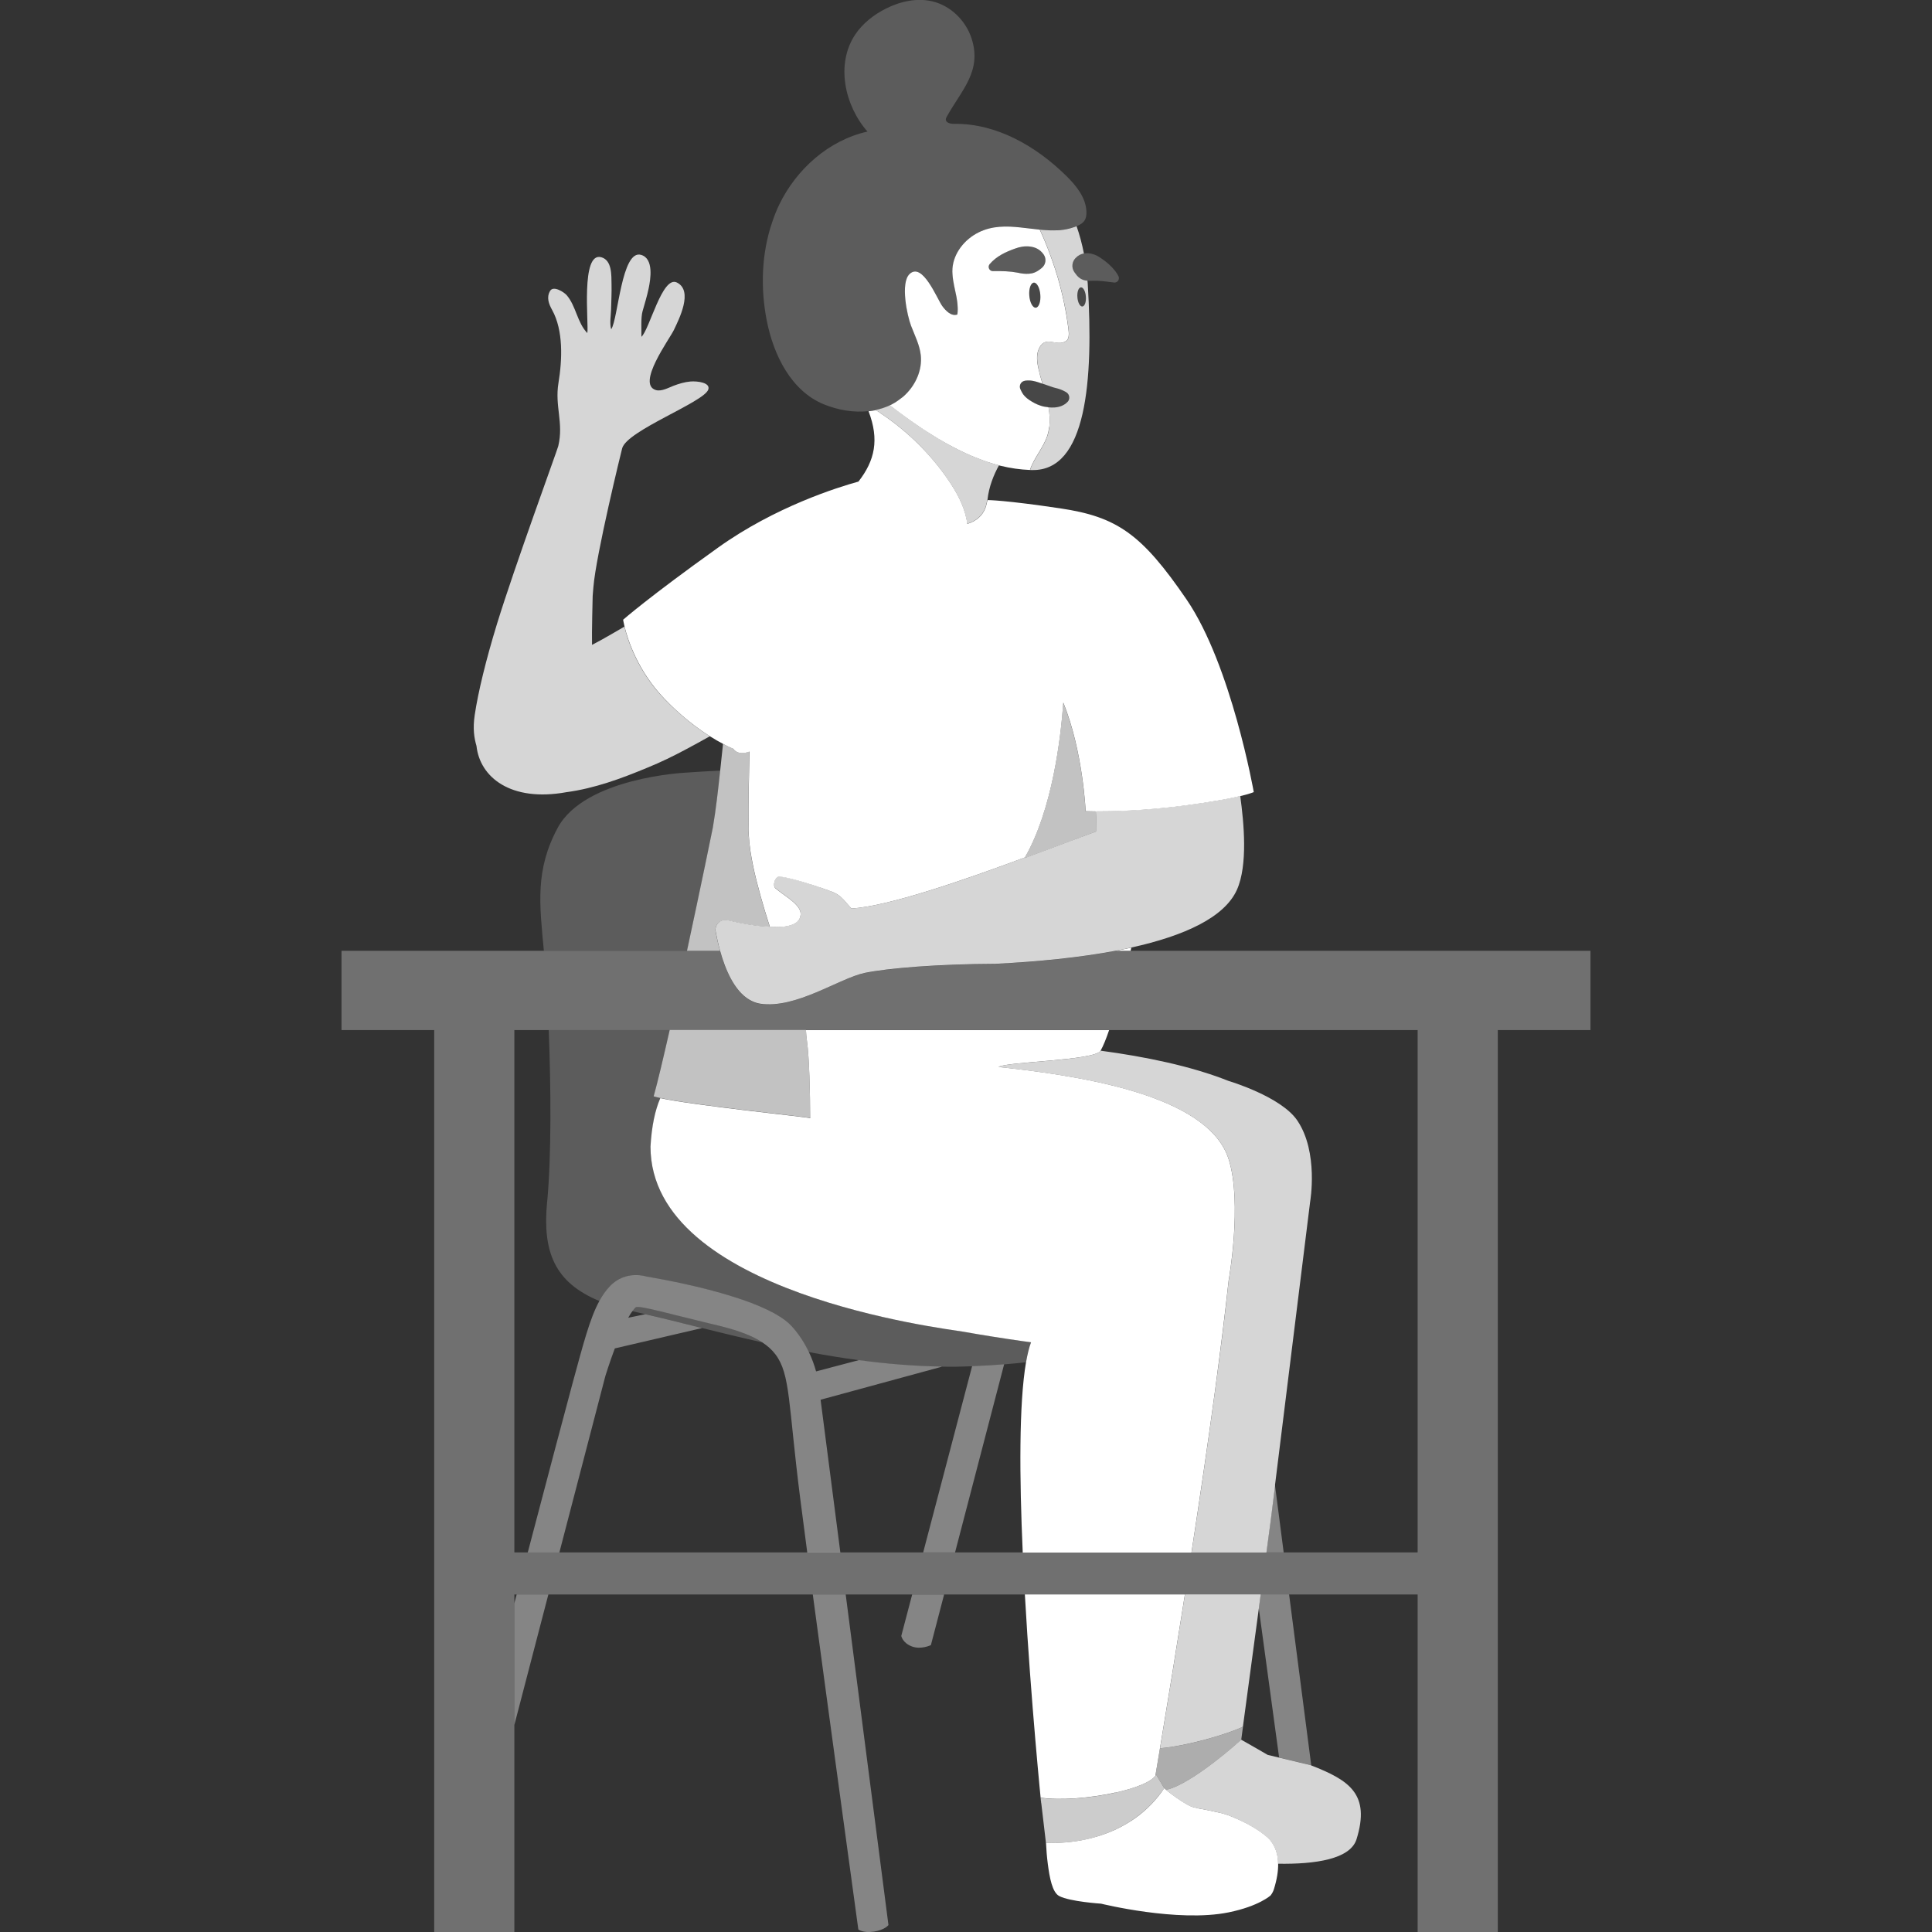
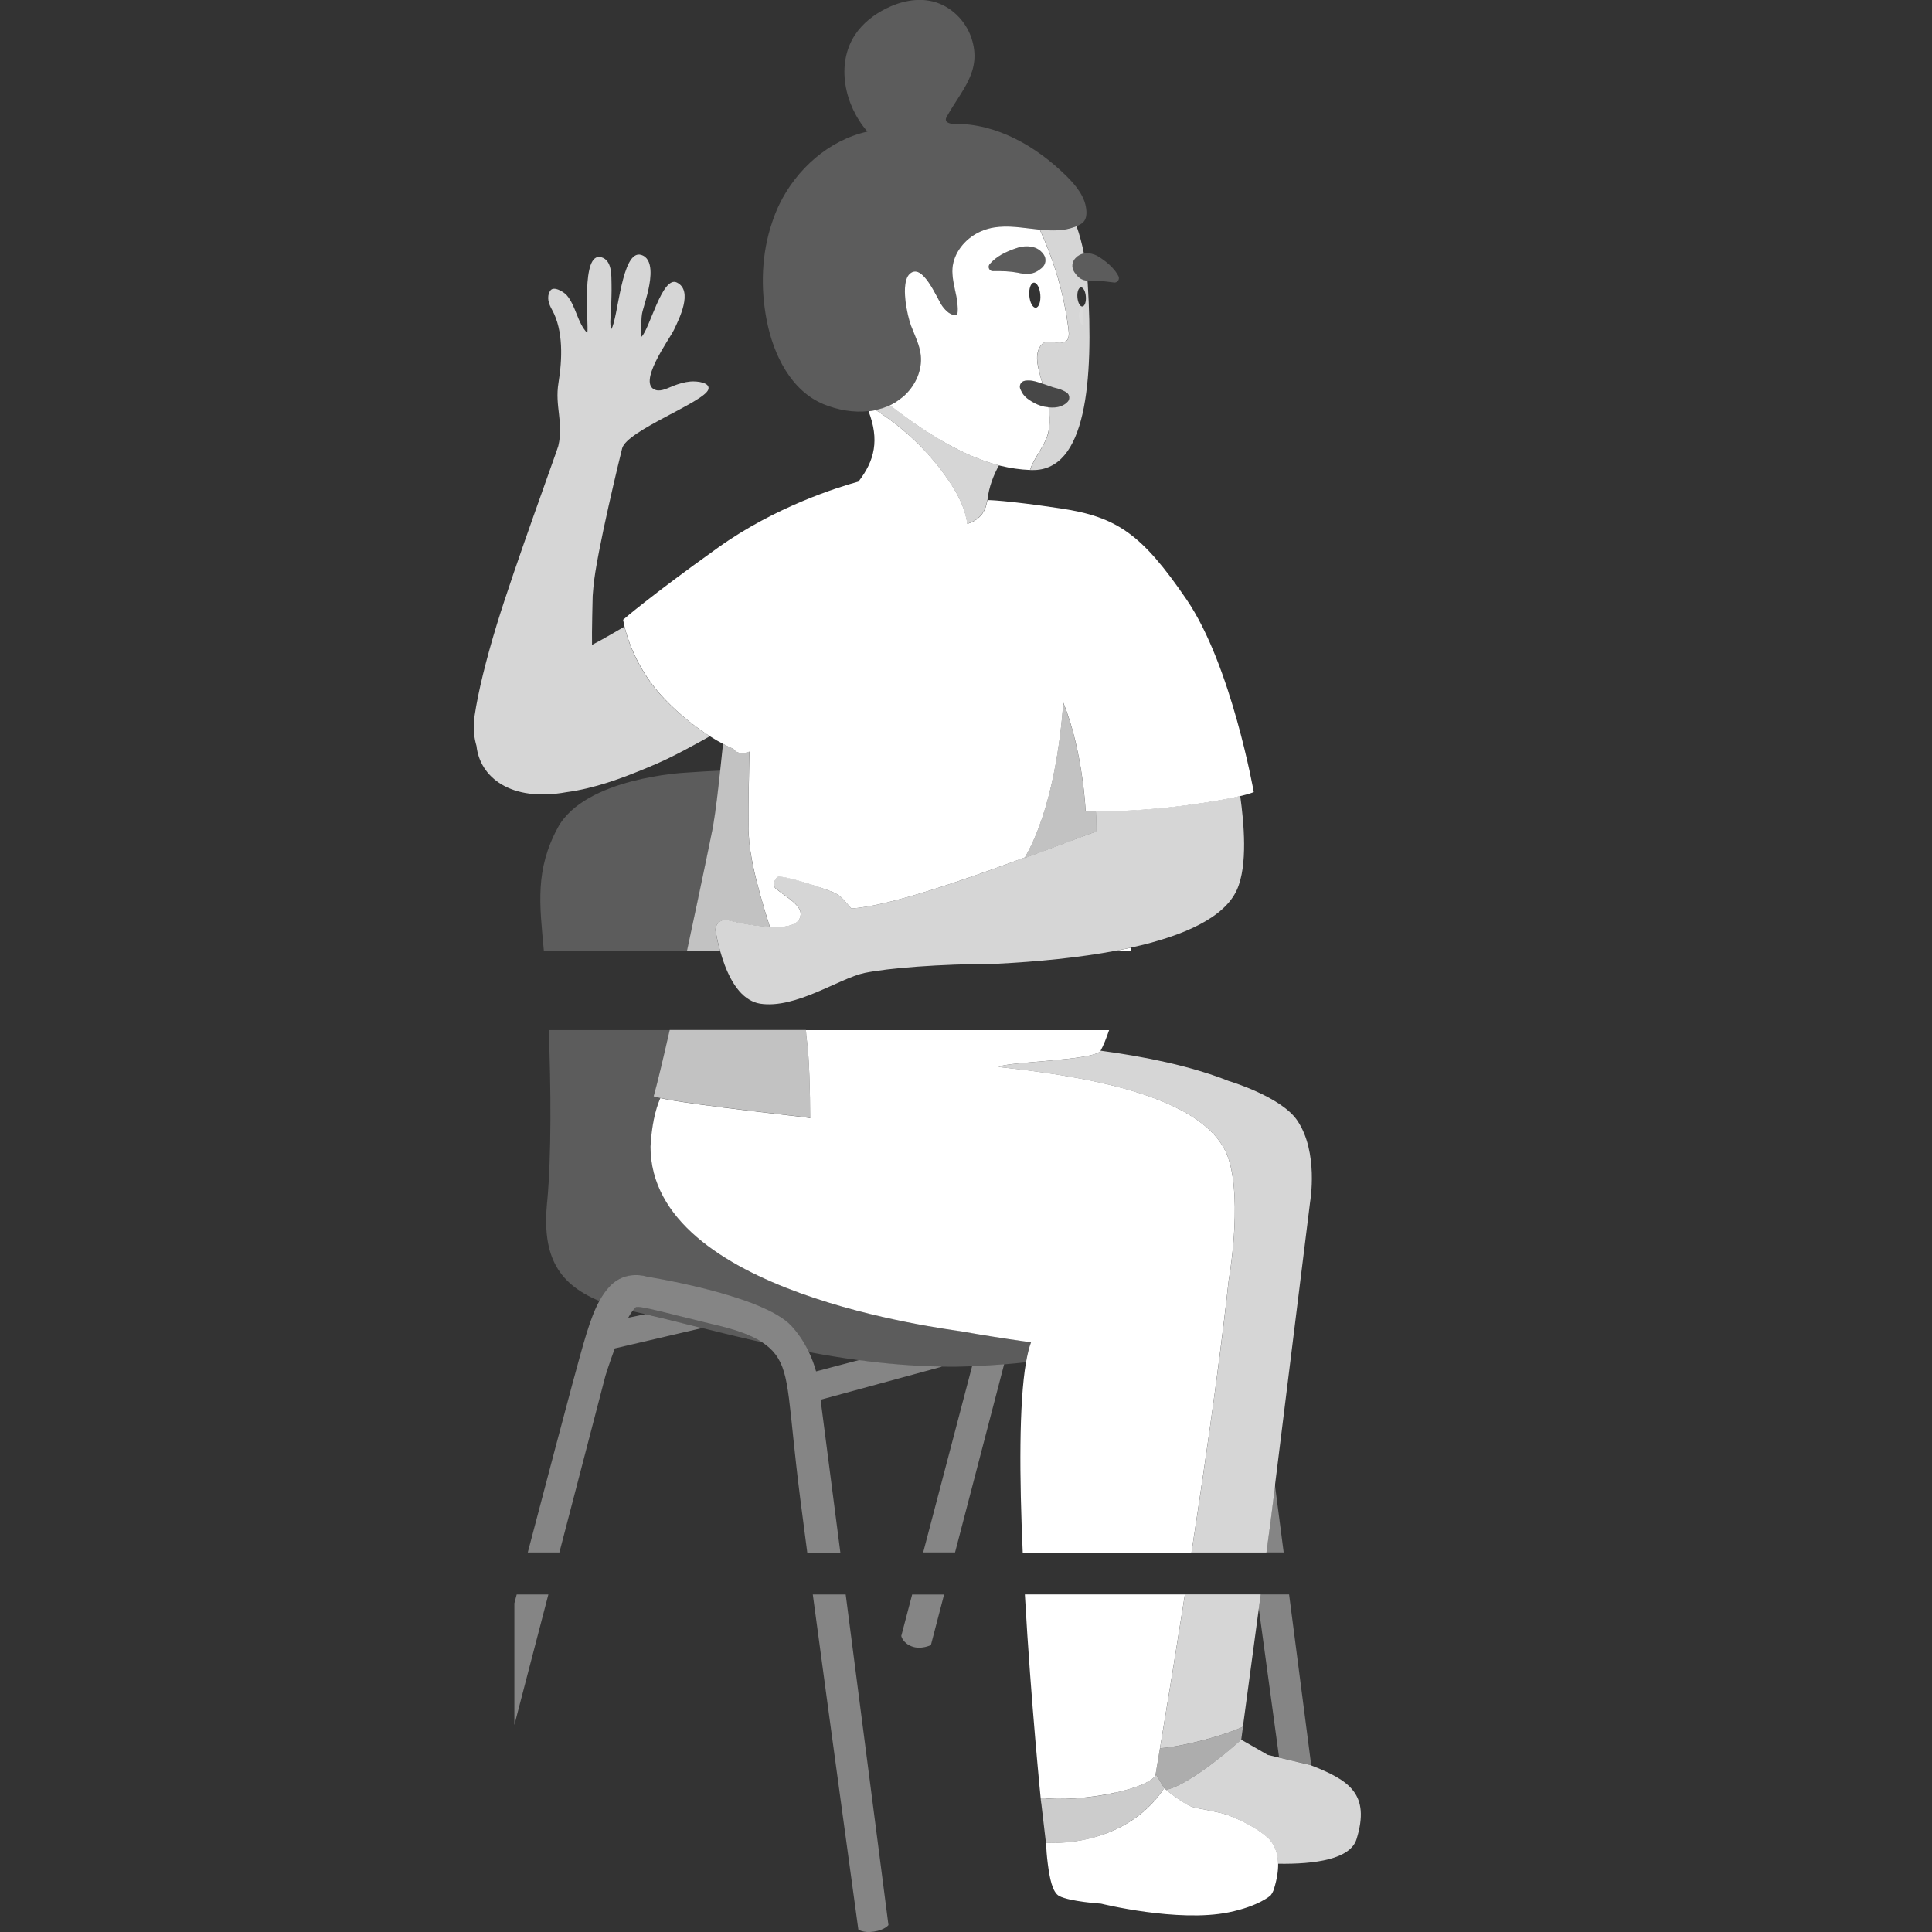
<svg xmlns="http://www.w3.org/2000/svg" viewBox="0 0 300 300">
  <rect x="0" y="0" width="300" height="300" fill="#333333" stroke="none" />
  <g fill="#fff">
    <path d="m 197.3 236.16 l -.66 4.9 h 2.69 l -1.35 -10.43 z" opacity=".4" />
    <path d="m 139.95 254.02 s .18 1.07 1.62 1.63 2.98 -.2 2.98 -.2 l 2.05 -7.85 h -4.96 c -1.03 3.95 -1.69 6.43 -1.69 6.43 z" opacity=".4" />
    <path d="m 150.95 212.14 c -2.44 9.26 -5.38 20.44 -7.6 28.92 h 4.95 l 7.62 -29.21 c -1.63 .13 -3.29 .23 -4.96 .29 z" opacity=".4" />
    <path d="m 195.47 249.77 c 1.2 8.86 2.36 17.33 3.15 23.14 l 4.87 1.16 c .04 .02 .08 .03 .12 .05 l -3.44 -26.54 h -4.42 l -.29 2.19 z" opacity=".4" />
    <path d="m 146.2 212.2 c -4.29 -.06 -8.6 -.43 -12.84 -1 l -6.64 1.75 c -.25 -.91 -.61 -1.94 -1.12 -3.01 -.63 -1.32 -1.49 -2.71 -2.68 -4.02 -4.41 -4.86 -22.48 -7.68 -22.48 -7.68 s -3.27 -1.14 -5.77 1.52 c -.61 .64 -1.13 1.39 -1.6 2.25 -1.49 2.72 -2.5 6.69 -4.17 12.8 -.94 3.45 -3.89 14.61 -6.95 26.25 h 4.91 l 7.14 -27.39 s .61 -2 1.47 -4.29 l 13.55 -3.16 c -3.24 -.81 -6.19 -1.55 -8.82 -2.15 l -2.65 .55 c .21 -.39 .43 -.73 .64 -1.02 .17 -.24 .34 -.46 .51 -.61 .4 -.38 6.35 1.3 10.43 2.26 3.1 .73 6.7 1.51 9.26 3.21 .79 .52 1.48 1.13 2.02 1.85 2.33 3.07 1.98 7.64 3.83 22.25 .27 2.12 .65 5.06 1.11 8.52 h 5.14 l -3.07 -23.73 18.8 -5.12 z" opacity=".4" />
    <path d="m 84.95 186.68 c -.73 7.77 1.2 12.47 8.12 15.34 .47 -.87 .99 -1.61 1.6 -2.25 2.51 -2.66 5.77 -1.52 5.77 -1.52 s 18.08 2.81 22.48 7.68 c 1.19 1.32 2.05 2.7 2.68 4.02 2.54 .48 5.13 .91 7.76 1.26 4.24 .57 8.55 .95 12.84 1 .8 .01 1.61 .03 2.41 .01 .79 -.01 1.56 -.05 2.34 -.07 1.67 -.06 3.33 -.16 4.96 -.29 1.15 -.09 2.29 -.21 3.42 -.33 .21 -1.24 .47 -2.29 .78 -3.11 0 0 -2.34 -.3 -6.03 -.89 -1.33 -.21 -2.83 -.46 -4.46 -.75 -2.81 -.49 -48.6 -5.91 -48.6 -28.75 .19 -3.22 .73 -5.67 1.52 -7.52 -.42 -.09 -.77 -.18 -1.03 -.26 .61 -2.21 1.5 -5.94 2.49 -10.3 h -18.79 c .34 8.89 .43 19.48 -.25 26.73 z" opacity=".2" />
    <path d="m 109.11 205.24 c -4.08 -.96 -10.03 -2.64 -10.43 -2.26 -.16 .16 -.33 .37 -.51 .61 .24 .06 .46 .12 .7 .17 .42 .09 .87 .2 1.31 .3 2.63 .6 5.59 1.35 8.82 2.15 2.93 .73 6.07 1.5 9.36 2.23 -2.56 -1.7 -6.16 -2.48 -9.26 -3.21 z" opacity=".2" />
    <path d="m 110.7 128.53 c .48 -2.82 .81 -5.79 1.14 -8.87 -1.69 .08 -3.49 .18 -5.42 .32 0 0 -15.61 .75 -19.82 8.56 -3.53 6.57 -2.82 11.86 -2.15 19.09 h 22.25 c 2.11 -9.81 3.97 -18.85 4.01 -19.11 z" opacity=".2" />
    <path d="m 133.27 299.6 s .73 .6 2.43 .34 c 1.71 -.26 2.26 -1.02 2.26 -1.02 l -6.64 -51.33 h -5.11 c 2.81 20.96 7.07 52.01 7.07 52.01 z" opacity=".4" />
    <path d="m 79.87 248.95 v 18.9 l 5.28 -20.26 h -4.92 c -.12 .46 -.24 .91 -.36 1.36 z" opacity=".4" />
    <path d="m 138.21 62.94 c .26 -.13 .52 -.27 .77 -.42 .19 -.11 .36 -.24 .54 -.36 .19 -.13 .38 -.27 .56 -.42 s .36 -.3 .54 -.47 c 1.61 -1.58 2.62 -3.85 2.38 -6.1 -.17 -1.61 -.93 -3.08 -1.51 -4.58 -.6 -1.56 -1.69 -6.64 -.23 -8.04 2 -1.91 4.25 3.81 5.06 4.95 .56 .8 1.44 1.66 2.36 1.34 .04 -.28 .06 -.56 .06 -.85 0 -.09 -.01 -.18 -.01 -.26 -.01 -.2 -.02 -.4 -.04 -.6 -.01 -.09 -.02 -.18 -.03 -.27 -.03 -.21 -.06 -.43 -.1 -.64 -.01 -.06 -.02 -.11 -.03 -.17 -.21 -1.12 -.52 -2.24 -.6 -3.37 -.02 -.34 -.03 -.68 -.01 -1.03 .19 -2.39 1.89 -4.49 4.03 -5.56 2.11 -1.06 4.32 -1.01 6.55 -.78 .41 .04 .81 .09 1.22 .14 .59 .07 1.17 .14 1.75 .2 .2 .02 .4 .04 .6 .05 .35 .03 .7 .05 1.04 .06 .33 .01 .65 .01 .97 -.01 h .09 c .33 -.02 .65 -.05 .97 -.09 .03 0 .05 -.01 .08 -.01 .28 -.04 .55 -.1 .82 -.17 .08 -.02 .15 -.04 .23 -.06 .3 -.09 .6 -.18 .9 -.31 .03 -.01 .06 -.02 .09 -.03 .04 -.01 .08 -.03 .13 -.05 .35 -.16 .7 -.37 .94 -.68 .32 -.41 .39 -.97 .37 -1.49 -.08 -2.2 -1.6 -4.05 -3.17 -5.59 -4.67 -4.59 -10.82 -8.13 -17.36 -8.04 -.56 .01 -1.32 -.15 -1.3 -.71 .01 -.16 .08 -.3 .16 -.43 2.26 -4.09 5.51 -7.04 3.82 -12.17 -.91 -2.75 -3.23 -5.02 -6.03 -5.7 -2.43 -.59 -5.03 -.01 -7.27 1.12 -1.88 .95 -3.6 2.29 -4.77 4.05 -3.01 4.53 -1.66 10.96 1.92 15.04 -5.98 1.33 -11.03 5.82 -13.7 11.34 -.43 .88 -.78 1.79 -1.09 2.71 -1.67 4.87 -1.84 10.23 -.85 15.29 1.05 5.37 3.8 10.94 8.86 13.01 2.18 .89 4.62 1.32 6.94 1.06 .39 -.04 .77 -.1 1.15 -.18 .76 -.16 1.51 -.4 2.21 -.74 z" opacity=".2" />
    <path d="m 152.71 71.5 c -.47 -.17 -.94 -.35 -1.41 -.54 -.17 -.07 -.35 -.14 -.52 -.22 -1.26 -.54 -2.53 -1.17 -3.81 -1.89 -.16 -.09 -.33 -.19 -.49 -.28 -.5 -.29 -1 -.58 -1.5 -.89 -.17 -.1 -.33 -.2 -.5 -.31 -.64 -.41 -1.29 -.83 -1.94 -1.27 -.02 -.02 -.05 -.03 -.07 -.05 -.03 -.02 -.06 -.04 -.09 -.07 -.66 -.45 -1.32 -.92 -1.99 -1.41 -.73 -.53 -1.45 -1.08 -2.19 -1.65 -.7 .34 -1.45 .57 -2.21 .74 .36 .24 .71 .48 1.07 .72 3.98 2.7 7.44 6.15 10.16 10.12 1.28 1.87 2.41 3.9 2.85 6.13 .05 .23 .07 .47 .1 .71 3.18 -.97 2.99 -3.68 3.16 -3.7 .22 -2.06 .98 -3.92 1.79 -5.39 -.62 -.16 -1.25 -.35 -1.87 -.56 -.18 -.06 -.36 -.13 -.54 -.19 z" opacity=".8" />
    <path d="m 166.8 42.21 l .09 .13 c .1 .16 .2 .29 .3 .4 .07 .08 .14 .15 .2 .21 .04 .03 .07 .07 .11 .1 .06 .05 .12 .1 .18 .14 .05 .03 .09 .06 .14 .09 s .1 .06 .15 .08 c .1 .05 .2 .09 .29 .12 .2 .06 .4 .09 .6 .11 .27 .03 .55 .03 .84 .01 1.02 -.04 2.03 .11 3.23 .26 l .04 .01 c .13 .02 .27 0 .4 -.07 .34 -.17 .47 -.59 .3 -.92 -.25 -.5 -.6 -.94 -.97 -1.34 -.54 -.57 -1.16 -1.07 -1.83 -1.51 -.56 -.4 -1.2 -.65 -1.87 -.71 -.23 -.02 -.46 0 -.7 .04 -.44 .08 -.89 .27 -1.31 .72 -.54 .56 -.64 1.45 -.2 2.13 z" opacity=".2" />
    <path d="m 161.6 41.74 l .16 -.13 c .63 -.51 .77 -1.42 .3 -2.09 -.59 -.85 -1.38 -1.15 -2.15 -1.24 s -1.55 .03 -2.29 .32 c -1.46 .52 -2.9 1.2 -3.94 2.41 -.1 .12 -.16 .27 -.16 .44 .01 .36 .31 .65 .67 .65 h .07 c 1.35 -.03 2.56 .01 3.77 .24 .6 .14 1.16 .21 1.73 .17 s 1.12 -.19 1.85 -.77 z" opacity=".2" />
    <path d="m 162.94 66.29 c .12 -1.01 .05 -2.04 -.13 -3.05 -.42 -.04 -.83 -.11 -1.21 -.24 -.67 -.21 -1.26 -.55 -1.78 -.89 -.52 -.36 -.93 -.76 -1.17 -1.25 l -.2 -.41 c -.22 -.47 -.03 -1.03 .44 -1.25 .09 -.04 .19 -.07 .29 -.09 .88 -.11 1.48 .08 2.01 .24 l .68 .23 c -.24 -.81 -.47 -1.62 -.65 -2.45 -.2 -.94 -.32 -1.95 .04 -2.84 .99 -2.47 2.83 -.28 4.32 -1.37 .5 -.36 .38 -1.33 .32 -1.84 -.34 -2.7 -.9 -5.38 -1.66 -7.99 -.25 -.85 -.52 -1.68 -.81 -2.51 -.07 -.21 -.15 -.43 -.23 -.64 -.3 -.83 -.61 -1.65 -.95 -2.46 -.26 -.61 -.52 -1.22 -.8 -1.82 -.58 -.06 -1.17 -.13 -1.75 -.2 -.41 -.05 -.81 -.1 -1.22 -.14 -2.22 -.24 -4.44 -.28 -6.55 .78 -2.14 1.07 -3.84 3.18 -4.03 5.56 -.03 .34 -.02 .68 .01 1.02 .08 1.13 .38 2.25 .6 3.37 .01 .06 .02 .11 .03 .17 .04 .21 .07 .43 .1 .64 .01 .09 .03 .18 .03 .27 .02 .2 .03 .4 .04 .6 0 .09 .01 .18 .01 .26 0 .28 -.02 .56 -.06 .85 -.92 .32 -1.79 -.55 -2.36 -1.34 -.81 -1.15 -3.06 -6.86 -5.06 -4.95 -1.46 1.39 -.37 6.47 .23 8.04 .58 1.51 1.34 2.98 1.51 4.58 .24 2.25 -.76 4.52 -2.38 6.1 -.17 .17 -.35 .33 -.54 .47 s -.37 .28 -.56 .42 c -.18 .12 -.35 .25 -.54 .36 -.25 .15 -.51 .29 -.77 .42 .73 .57 1.46 1.12 2.19 1.65 .7 .51 1.39 1 2.08 1.47 .02 .02 .05 .03 .07 .05 .65 .44 1.29 .86 1.94 1.27 .17 .11 .33 .21 .5 .31 .5 .31 1 .61 1.5 .89 .16 .09 .33 .19 .49 .28 1.28 .71 2.55 1.35 3.81 1.89 .17 .08 .35 .14 .52 .22 .47 .19 .94 .37 1.41 .54 .18 .06 .36 .13 .54 .19 .63 .21 1.25 .4 1.87 .56 .09 .02 .17 .05 .26 .07 1.52 .37 3.03 .59 4.56 .65 .58 -1.81 2.04 -3.4 2.67 -5.25 .16 -.47 .26 -.95 .32 -1.43 z m -2.1 -18.51 c -.47 .04 -.93 -.8 -1.01 -1.88 -.09 -1.07 .23 -1.97 .7 -2.01 s .93 .8 1.01 1.88 c .09 1.07 -.23 1.97 -.7 2.01 z m -6.58 -5.68 h -.07 c -.36 .01 -.66 -.28 -.67 -.65 0 -.17 .06 -.32 .16 -.44 1.04 -1.22 2.48 -1.89 3.94 -2.41 .74 -.28 1.52 -.41 2.29 -.32 s 1.56 .39 2.15 1.24 c .47 .67 .33 1.59 -.3 2.09 l -.16 .13 c -.73 .58 -1.27 .73 -1.85 .77 -.57 .04 -1.13 -.03 -1.73 -.17 -1.2 -.23 -2.42 -.26 -3.77 -.24 z" />
-     <path d="m 160.53 43.89 c -.47 .04 -.79 .94 -.7 2.01 s .54 1.91 1.01 1.88 c .47 -.04 .79 -.94 .7 -2.01 s -.54 -1.91 -1.01 -1.88 z" opacity=".1" />
    <path d="m 166.04 35.49 c -.27 .07 -.55 .13 -.82 .17 -.03 0 -.05 .01 -.08 .01 -.32 .05 -.65 .08 -.97 .09 -.03 0 -.06 0 -.09 0 -.32 .01 -.65 .02 -.97 .01 -.35 -.01 -.69 -.03 -1.04 -.06 -.2 -.02 -.4 -.03 -.6 -.05 .28 .6 .55 1.21 .8 1.82 .34 .81 .65 1.64 .95 2.46 .08 .21 .15 .42 .23 .64 .29 .83 .56 1.67 .81 2.51 .76 2.61 1.32 5.29 1.66 7.99 .06 .51 .18 1.48 -.32 1.84 -1.49 1.08 -3.34 -1.11 -4.32 1.37 -.36 .89 -.24 1.9 -.04 2.84 .17 .83 .41 1.64 .65 2.45 l .76 .26 c .44 .14 .85 .32 1.28 .41 .43 .11 .86 .23 1.45 .55 l .14 .08 c .47 .25 .65 .83 .41 1.3 -.04 .08 -.09 .15 -.15 .21 -.54 .58 -1.29 .83 -2.03 .88 -.31 .02 -.63 .01 -.94 -.02 .18 1.01 .25 2.05 .13 3.05 -.06 .49 -.16 .97 -.32 1.43 -.63 1.85 -2.09 3.45 -2.67 5.25 .07 0 .15 .01 .22 .01 h .1 c 8.4 .16 9.57 -13.73 8.63 -28.99 -.01 -.14 -.03 -.27 -.04 -.41 -.2 -.02 -.4 -.05 -.6 -.11 -.1 -.03 -.2 -.07 -.29 -.12 -.05 -.02 -.1 -.05 -.15 -.08 s -.09 -.06 -.14 -.09 c -.06 -.04 -.12 -.09 -.18 -.14 -.04 -.03 -.07 -.07 -.11 -.1 -.07 -.07 -.14 -.13 -.2 -.21 -.1 -.12 -.2 -.25 -.3 -.4 l -.09 -.13 c -.45 -.68 -.34 -1.56 .2 -2.13 .43 -.45 .87 -.64 1.31 -.72 -.3 -1.52 -.68 -2.93 -1.14 -4.24 -.3 .12 -.6 .22 -.9 .31 -.08 .02 -.15 .04 -.23 .06 z m 1.8 9.13 c .36 -.03 .71 .61 .77 1.43 .07 .82 -.18 1.51 -.54 1.54 s -.71 -.61 -.77 -1.43 c -.07 -.82 .18 -1.51 .54 -1.54 z" opacity=".8" />
    <path d="m 159.18 59.12 c -.1 .01 -.2 .04 -.29 .09 -.47 .23 -.66 .79 -.44 1.25 l .2 .41 c .23 .49 .65 .89 1.17 1.25 .52 .34 1.11 .67 1.78 .89 .38 .13 .79 .21 1.21 .24 .31 .03 .62 .04 .94 .02 .74 -.05 1.48 -.29 2.03 -.88 .06 -.06 .11 -.13 .15 -.21 .25 -.47 .06 -1.05 -.41 -1.3 l -.14 -.08 c -.6 -.31 -1.02 -.44 -1.45 -.55 -.43 -.09 -.84 -.27 -1.28 -.41 l -.76 -.26 -.68 -.23 c -.53 -.16 -1.13 -.35 -2.01 -.24 z" opacity=".1" />
-     <path d="m 168.07 47.58 c .36 -.03 .6 -.72 .54 -1.54 -.07 -.82 -.41 -1.46 -.77 -1.43 s -.6 .72 -.54 1.54 c .07 .82 .41 1.46 .77 1.43 z" opacity=".1" />
+     <path d="m 168.07 47.58 s -.6 .72 -.54 1.54 c .07 .82 .41 1.46 .77 1.43 z" opacity=".1" />
    <path d="m 198.62 272.92 l -1.77 -.42 s -3.81 -2.21 -4.12 -2.36 c -3.11 2.83 -8.67 7.17 -11.66 7.79 1.18 1 3.33 2.5 4.21 2.69 l .85 .2 s 3.43 .6 4.5 1.02 c 4.56 1.75 6.53 3.74 6.66 3.99 .74 .96 1.14 2.12 1.16 3.56 v .01 c 5.76 .09 11.24 -.69 12.2 -3.83 2.15 -6.98 -1.11 -9.12 -7.05 -11.44 -.04 -.02 -.08 -.03 -.12 -.05 l -4.87 -1.16 z" opacity=".8" />
    <path d="m 180.12 271.47 c 4.01 -.31 10.55 -2.19 12.88 -3.35 l 2.47 -18.35 .29 -2.19 h -11.76 c -1.36 8.65 -2.62 16.38 -3.55 21.94 -.11 .68 -.22 1.34 -.32 1.95 z" opacity=".8" />
    <path d="m 197.98 230.63 l 5.46 -44.04 s 1.34 -7.67 -1.99 -12.59 c -2.53 -3.75 -10.67 -6.15 -10.67 -6.15 -5.86 -2.33 -13.01 -3.78 -19.88 -4.7 -.9 1.57 -14.67 1.7 -15.84 2.53 .55 .06 1.1 .12 1.65 .19 14.05 1.59 31.13 4.9 34.08 14.13 2.17 6.8 0 18.85 0 18.85 -.55 5.15 -1.28 10.97 -2.11 17.06 -1.11 8.22 -2.39 16.93 -3.66 25.16 h 11.63 l .66 -4.91 .69 -5.53 z" opacity=".8" />
    <path d="m 180.12 271.47 c -.29 1.73 -.53 3.17 -.72 4.29 .05 -.06 .09 -.12 .13 -.19 l .45 .76 .8 1.34 c .09 .08 .2 .17 .3 .26 2.99 -.63 8.55 -4.96 11.66 -7.79 l .27 -2.02 c -2.33 1.16 -8.87 3.05 -12.88 3.35 z" opacity=".6" />
    <path d="m 173.17 278.37 c .71 -.16 1.39 -.33 2.03 -.52 2.04 -.59 3.61 -1.32 4.2 -2.09 .19 -1.12 .43 -2.56 .72 -4.29 .1 -.61 .21 -1.27 .32 -1.95 .93 -5.56 2.19 -13.3 3.55 -21.94 h -24.85 c .95 16.83 2.53 32.41 2.53 32.41 h .02 l -.1 -.85 c 3.1 .46 7.76 .06 11.58 -.79 z" />
    <path d="m 190.78 198.84 s 2.17 -12.05 0 -18.85 c -2.95 -9.23 -20.02 -12.54 -34.08 -14.13 -.56 -.06 -1.11 -.12 -1.65 -.18 h .01 c 1.17 -.84 14.95 -.97 15.84 -2.53 .42 -.75 .87 -1.86 1.32 -3.19 h -47.07 c .02 .51 .07 1.06 .15 1.64 .36 2.55 .5 8.07 .5 12.01 .05 .01 .09 .02 .13 .03 l -.13 -.01 c -.2 -.16 -17.82 -1.94 -23.27 -3.11 -.8 1.85 -1.34 4.31 -1.52 7.52 0 22.84 45.79 28.26 48.6 28.75 1.63 .29 3.13 .54 4.46 .75 3.7 .59 6.03 .89 6.03 .89 -.31 .82 -.56 1.88 -.78 3.11 -1.1 6.39 -1.03 17.82 -.51 29.54 h 26.2 c 1.26 -8.23 2.55 -16.94 3.66 -25.16 .82 -6.09 1.55 -11.92 2.11 -17.06 z" />
    <path d="m 190.64 281.84 c -1.07 -.42 -4.5 -1.02 -4.5 -1.02 l -.85 -.2 c -.87 -.2 -3.03 -1.7 -4.21 -2.69 -.1 -.09 -.21 -.18 -.3 -.26 l -.49 .7 c -1.37 1.85 -2.95 3.26 -4.59 4.34 -4.17 2.74 -8.73 3.34 -11.28 3.44 -.08 0 -.16 .01 -.24 .01 -1.09 .03 -1.76 -.03 -1.76 -.03 .05 1 .13 2.15 .28 3.28 .28 2.15 .69 4.44 1.78 5.01 1.67 .87 6.49 1.18 6.49 1.18 s 11.94 2.96 19.82 1.35 c 4.75 -.97 6.52 -2.64 6.52 -2.64 .23 -.3 .4 -.62 .51 -.98 .47 -1.52 .67 -2.81 .65 -3.93 v -.01 c -.02 -1.44 -.42 -2.6 -1.16 -3.56 -.13 -.26 -2.1 -2.25 -6.66 -3.99 z" />
    <path d="m 175.69 282.7 c 1.64 -1.08 3.22 -2.49 4.59 -4.33 .08 -.11 .16 -.22 .24 -.33 .09 -.12 .18 -.24 .26 -.37 l -.8 -1.34 -.45 -.76 c -.03 .06 -.08 .12 -.13 .19 -.59 .77 -2.16 1.5 -4.2 2.09 -.64 .19 -1.32 .36 -2.03 .52 -3.81 .84 -8.47 1.24 -11.58 .79 l .1 .85 .72 6.13 c .01 0 .67 .06 1.76 .03 .08 0 .16 -.01 .24 -.01 2.54 -.1 7.1 -.7 11.28 -3.45 z" opacity=".75" />
    <path d="m 106.69 147.64 h 5.11 c -.3 -1.08 -.52 -2.11 -.68 -2.97 -.2 -1.09 .79 -2.02 1.87 -1.76 .27 .07 .57 .13 .87 .2 1.48 .33 3.28 .66 4.97 .77 .24 .02 .47 .03 .7 .04 -1.04 -3.21 -2.01 -6.67 -2.59 -9.38 -.08 -.37 -.15 -.75 -.22 -1.12 -.32 -1.77 -.52 -3.57 -.52 -5.32 .01 -3.3 .08 -7.58 .15 -11.4 -1.87 .71 -2.51 -.44 -2.51 -.44 s -.59 -.24 -1.57 -.75 c -.15 1.4 -.3 2.78 -.44 4.14 -.33 3.08 -.66 6.04 -1.14 8.87 -.04 .26 -1.9 9.3 -4.01 19.11 z" opacity=".7" />
    <path d="m 102.53 170.5 c 5.45 1.17 23.06 2.95 23.27 3.11 l .13 .01 c -.05 -.01 -.09 -.02 -.13 -.03 0 -3.93 -.14 -9.46 -.5 -12.01 -.08 -.58 -.13 -1.12 -.15 -1.64 h -21.16 c -.99 4.35 -1.87 8.09 -2.49 10.3 .26 .08 .61 .17 1.03 .26 z" opacity=".7" />
    <path d="m 175.56 147.64 c .04 -.16 .08 -.33 .11 -.49 -.77 .17 -1.56 .33 -2.37 .49 z" />
-     <path d="m 246.97 147.64 h -73.67 c -5.67 1.07 -12.12 1.71 -18.72 2.04 -8.84 .03 -16.65 .66 -20.31 1.41 -3.92 .8 -10.71 5.63 -16.26 4.78 -.61 -.09 -1.17 -.32 -1.68 -.63 -2.33 -1.39 -3.72 -4.69 -4.53 -7.6 h -58.77 v 12.31 h 14.39 v 140.05 h 12.45 v -52.41 h 140.26 v 52.41 h 12.45 v -140.05 h 14.39 z m -26.84 22.58 v 70.84 h -140.26 v -81.11 h 140.26 z" opacity=".3" />
    <path d="m 103.17 108.53 c -4.16 -4.32 -5.71 -9.14 -6.21 -11.23 l -1.77 1.03 c -1.07 .62 -2.16 1.24 -3.26 1.81 -.05 -1.77 .1 -7.6 .1 -7.6 l .11 -1.34 c .41 -5.1 4.38 -21.27 4.47 -21.59 .75 -2.75 12.6 -7.12 13.36 -9.09 .42 -1.11 -1.67 -1.37 -2.76 -1.28 -.91 .08 -1.8 .35 -2.64 .67 -.78 .3 -1.85 .91 -2.72 .66 -3.07 -.91 2.12 -7.92 2.79 -9.33 .78 -1.65 3.06 -6.09 .47 -7.37 -2.28 -1.13 -4.24 7.3 -5.51 8.43 .02 -1.04 -.11 -2.98 .18 -3.98 .33 -1.17 .69 -2.33 .94 -3.52 .3 -1.43 .83 -4.63 -1.16 -5.22 -3.06 -.91 -3.56 9.94 -4.65 11.55 -.28 -.9 -.04 -2.15 -.02 -3.07 .03 -1.3 .1 -2.6 .07 -3.9 -.03 -1.38 .1 -3.72 -1.57 -4.21 -3.26 -.96 -1.94 10.32 -2.19 11.77 -1.58 -1.63 -1.75 -4.21 -3.21 -5.89 -.42 -.48 -2.05 -1.52 -2.56 -.67 -.61 1.01 -.22 2.03 .31 2.98 1.76 3.19 1.57 7.72 .98 11.31 -.6 3.65 .83 6.18 -.03 9.81 -.14 .6 -6.82 18.83 -9.52 27.63 -1.67 5.45 -2.93 10.56 -3.46 14.17 -.31 2.1 -.08 3.54 .28 4.77 .52 4.84 5.3 8.75 13.96 7.18 4.35 -.58 8.54 -2.12 12.61 -3.82 2.05 -.83 4.03 -1.8 5.97 -2.84 1.3 -.68 2.48 -1.35 3.69 -2.02 -1.94 -1.23 -4.45 -3.1 -7.03 -5.78 z" opacity=".8" />
    <path d="m 194.67 123 s -.5 .24 -2.09 .62 c -1.61 .38 -4.31 .9 -8.73 1.48 -6.19 .81 -11.25 .9 -13.69 .89 -1.01 -.01 -1.58 -.03 -1.58 -.03 s -.4 -9.28 -3.47 -16.87 c -.39 5.47 -1.69 16.61 -5.96 24.05 -9.21 3.43 -21.2 7.61 -26.94 7.93 -.96 -.99 -1.47 -1.97 -2.89 -2.55 -.09 -.03 -.19 -.07 -.29 -.11 -.02 -.01 -.04 -.02 -.07 -.02 -.1 -.04 -.22 -.09 -.34 -.13 -.03 -.01 -.06 -.02 -.09 -.04 -.11 -.03 -.22 -.07 -.33 -.11 -.04 -.02 -.08 -.03 -.11 -.04 -.13 -.05 -.26 -.09 -.39 -.14 -.07 -.02 -.14 -.04 -.2 -.07 -.12 -.04 -.23 -.07 -.35 -.11 -.1 -.04 -.21 -.07 -.31 -.11 -.07 -.02 -.14 -.05 -.21 -.07 -.18 -.06 -.35 -.11 -.53 -.17 -.05 -.02 -.1 -.03 -.15 -.05 -.11 -.03 -.22 -.07 -.34 -.1 -.04 -.02 -.08 -.03 -.12 -.04 -.21 -.07 -.41 -.13 -.61 -.19 -.05 -.01 -.09 -.03 -.13 -.04 -.25 -.07 -.49 -.14 -.73 -.21 -1.29 -.36 -2.46 -.63 -3.05 -.64 -.64 0 -1.04 1.39 -.56 1.8 1.24 1.05 3.09 2.06 3.72 3.24 .2 .36 .24 .77 .15 1.14 -.09 .4 -.33 .76 -.69 .99 -1.03 .66 -2.48 .7 -4.04 .62 -1.04 -3.21 -2.02 -6.67 -2.59 -9.38 -.08 -.39 -.16 -.76 -.22 -1.12 -.33 -1.77 -.53 -3.56 -.52 -5.32 0 -3.29 .07 -7.58 .15 -11.39 -1.87 .71 -2.51 -.44 -2.51 -.44 s -.59 -.23 -1.56 -.75 c -.58 -.3 -1.28 -.7 -2.09 -1.21 -1.93 -1.23 -4.44 -3.09 -7.02 -5.79 -4.16 -4.33 -5.7 -9.14 -6.21 -11.22 -.16 -.68 -.22 -1.07 -.22 -1.07 s 3.94 -3.48 14.73 -11.19 c 8.9 -6.37 18.67 -9.4 21.81 -10.26 2.55 -3.27 3.26 -6.51 1.57 -10.92 .39 -.04 .77 -.1 1.15 -.18 .35 .24 .71 .48 1.06 .72 3.97 2.7 7.45 6.15 10.16 10.11 1.28 1.87 2.41 3.91 2.85 6.13 .05 .24 .07 .47 .11 .71 3.17 -.97 2.98 -3.68 3.16 -3.7 .11 0 2.71 .01 11.3 1.29 8.77 1.31 12.62 3.95 19.59 14.15 s 10.44 29.93 10.44 29.93 z" />
    <path d="m 170.16 125.99 c .01 .11 .02 .22 .02 .33 .01 .2 .01 .4 .02 .6 v .51 l -.01 1.11 v .39 c 0 .07 -.01 .13 -.01 .19 l -3.32 1.23 -7.78 2.9 c .02 -.04 .04 -.07 .06 -.11 -9.2 3.44 -21.2 7.61 -26.93 7.93 -.96 -1 -1.47 -1.98 -2.89 -2.55 -.08 -.03 -.18 -.07 -.29 -.11 l -.07 -.03 c -.11 -.04 -.22 -.08 -.34 -.13 l -.09 -.03 c -.11 -.04 -.22 -.08 -.33 -.12 l -.11 -.04 c -.12 -.04 -.26 -.09 -.39 -.14 -.07 -.02 -.13 -.05 -.2 -.07 -.11 -.04 -.23 -.08 -.34 -.12 -.1 -.04 -.21 -.07 -.32 -.11 -.07 -.02 -.14 -.05 -.21 -.07 -.17 -.06 -.35 -.11 -.53 -.17 -.05 -.02 -.1 -.03 -.15 -.05 -.11 -.04 -.23 -.07 -.34 -.11 l -.13 -.04 c -.2 -.06 -.41 -.13 -.61 -.19 -.04 -.01 -.09 -.03 -.13 -.04 -.24 -.07 -.49 -.14 -.72 -.21 -1.3 -.37 -2.47 -.64 -3.06 -.64 -.64 0 -1.04 1.38 -.56 1.8 1.24 1.06 3.09 2.06 3.73 3.25 .19 .36 .24 .77 .15 1.14 -.09 .4 -.33 .76 -.69 .99 -1.03 .66 -2.48 .7 -4.05 .62 -.23 -.01 -.47 -.03 -.7 -.04 -1.69 -.11 -3.5 -.44 -4.97 -.77 -.3 -.07 -.6 -.14 -.87 -.2 -1.08 -.26 -2.07 .67 -1.87 1.76 .16 .86 .38 1.89 .68 2.97 .81 2.92 2.2 6.22 4.53 7.6 .52 .31 1.07 .53 1.68 .63 5.55 .86 12.34 -3.97 16.26 -4.78 3.66 -.75 11.47 -1.38 20.31 -1.41 6.6 -.33 13.05 -.97 18.72 -2.04 .81 -.15 1.6 -.32 2.37 -.49 8.24 -1.82 14.46 -4.67 16.39 -8.97 1.71 -3.82 1.09 -10.39 .51 -14.57 -1.61 .38 -4.31 .91 -8.72 1.48 -6.2 .81 -11.25 .9 -13.69 .89 z" opacity=".8" />
    <path d="m 166.86 130.36 l 3.32 -1.23 c 0 -.07 .01 -.13 .01 -.19 v -.39 l .01 -1.11 v -.51 c 0 -.2 -.01 -.4 -.02 -.6 0 -.11 -.02 -.22 -.02 -.33 -1.01 -.01 -1.59 -.03 -1.59 -.03 s -.4 -9.28 -3.47 -16.86 c -.39 5.47 -1.69 16.61 -5.97 24.05 -.02 .04 -.04 .07 -.06 .11 l 7.78 -2.9 z" opacity=".7" />
  </g>
</svg>